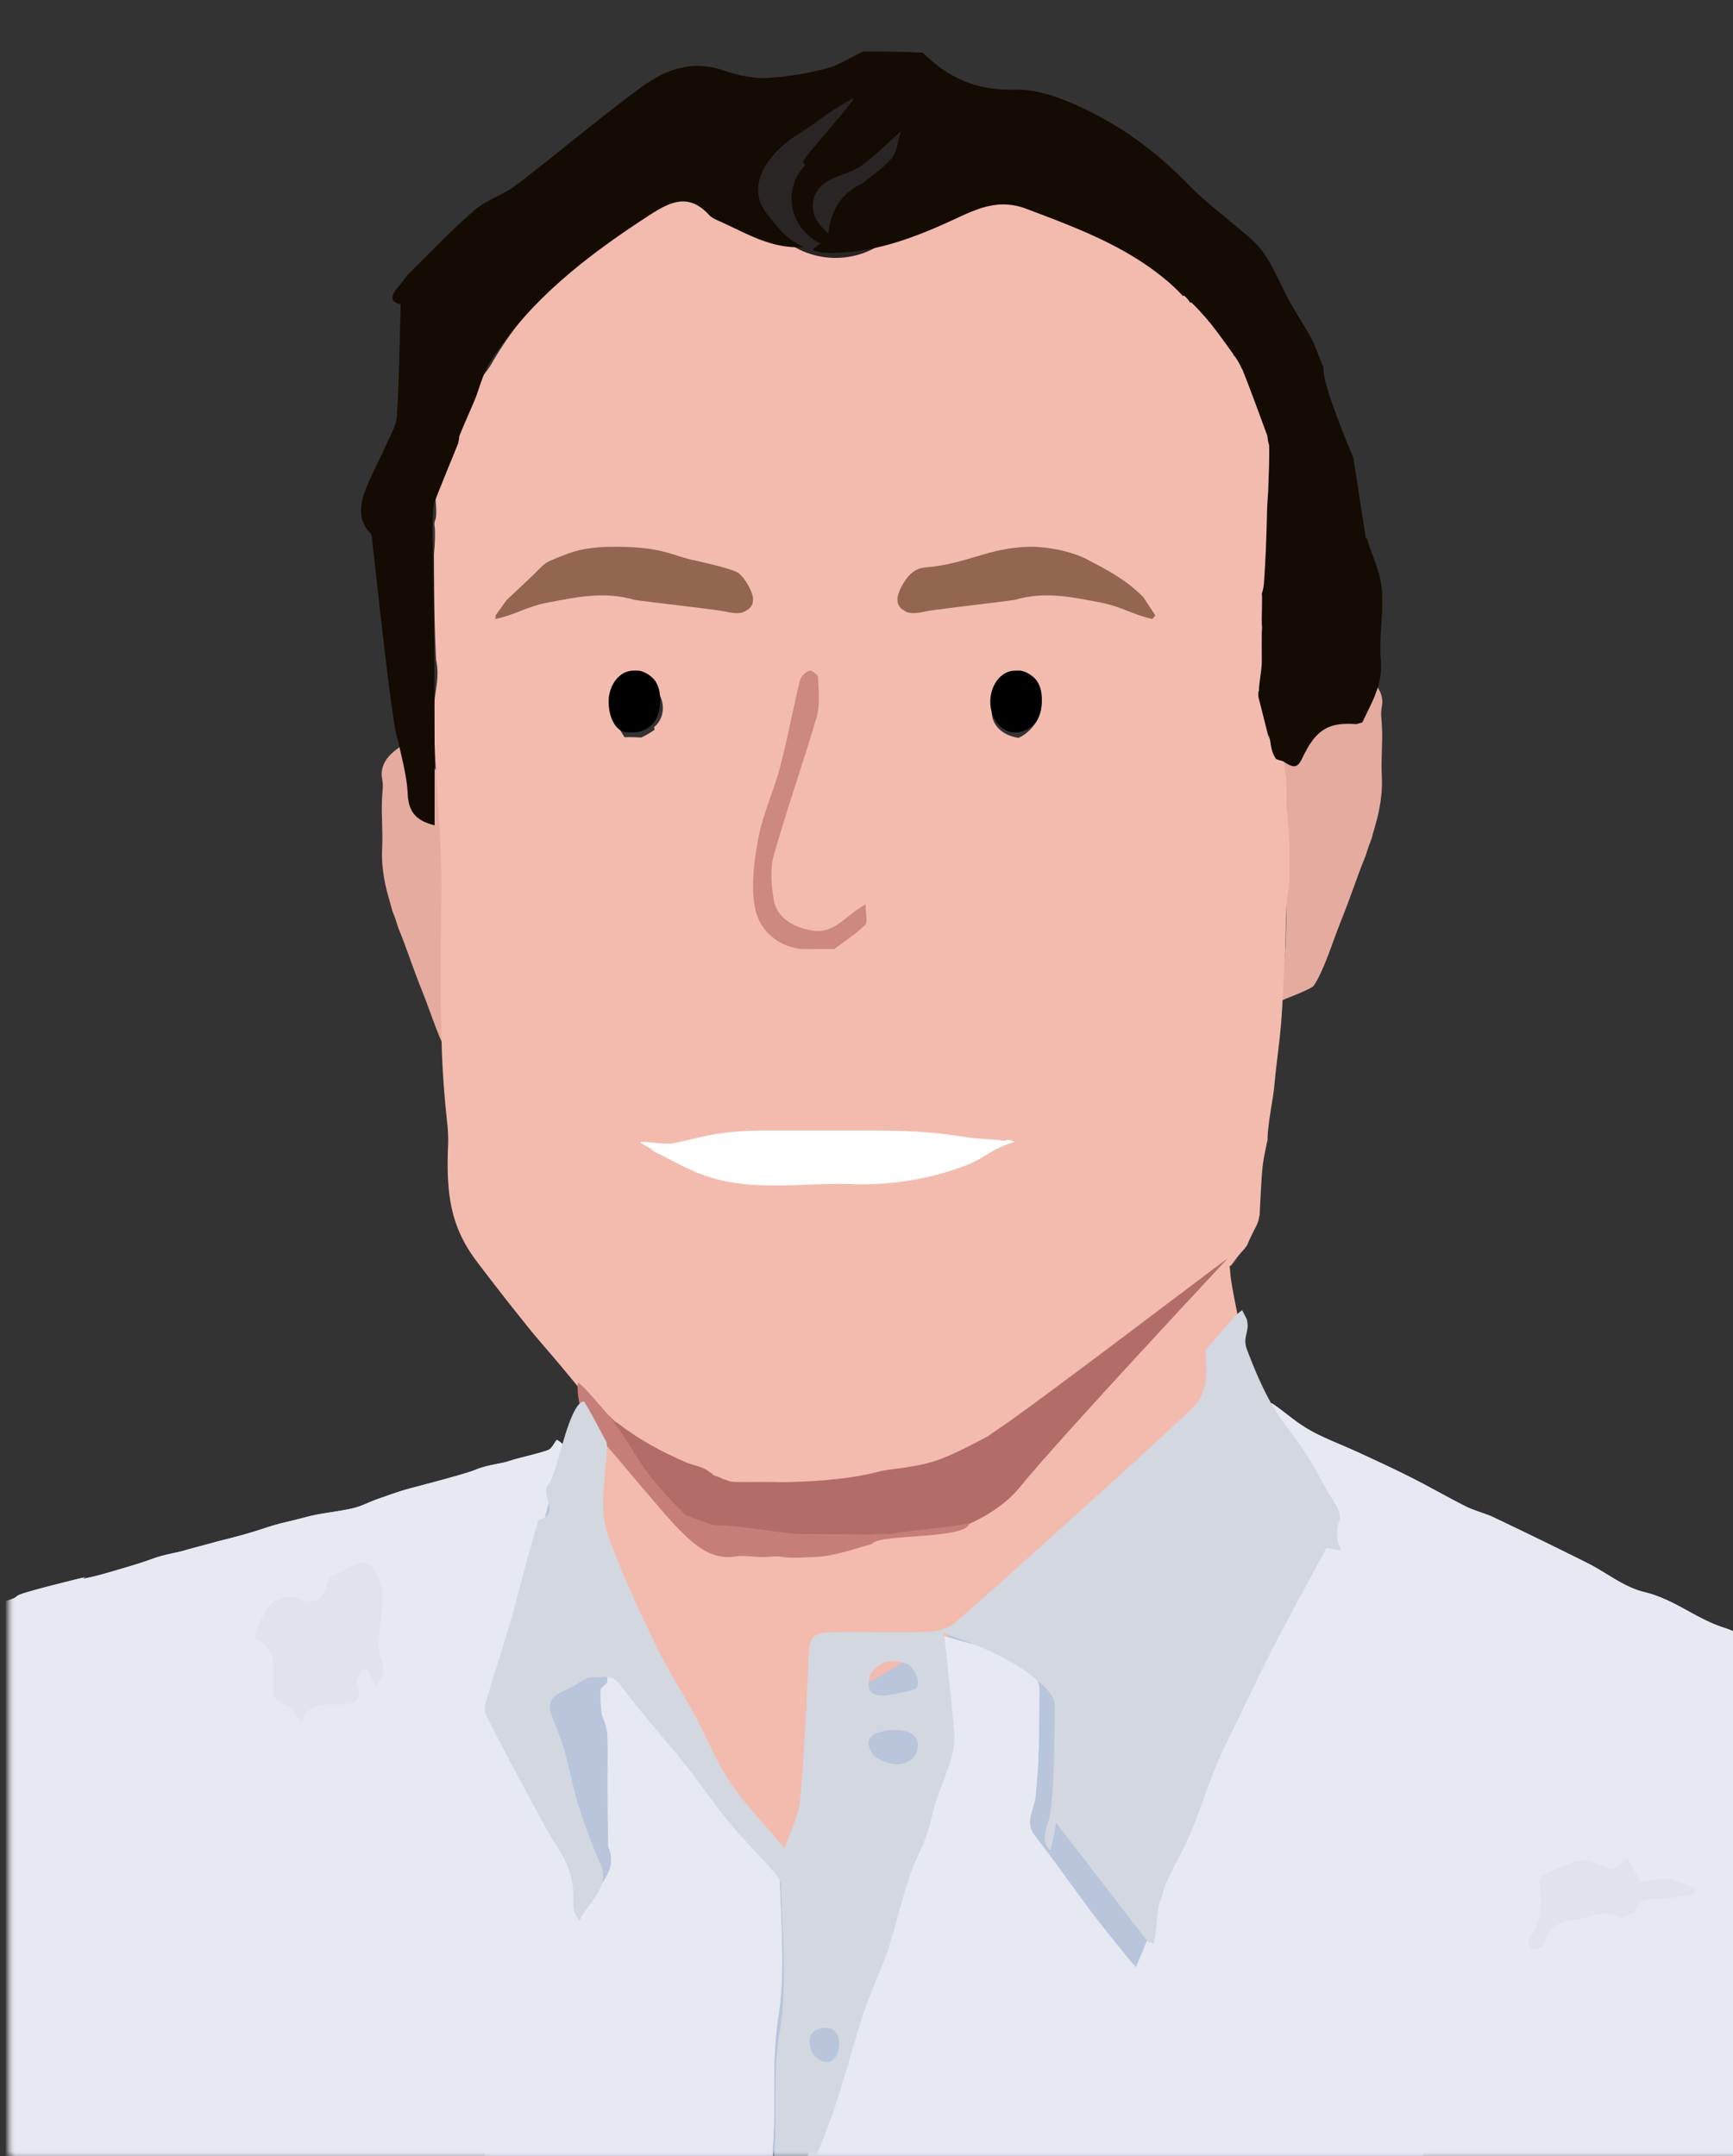
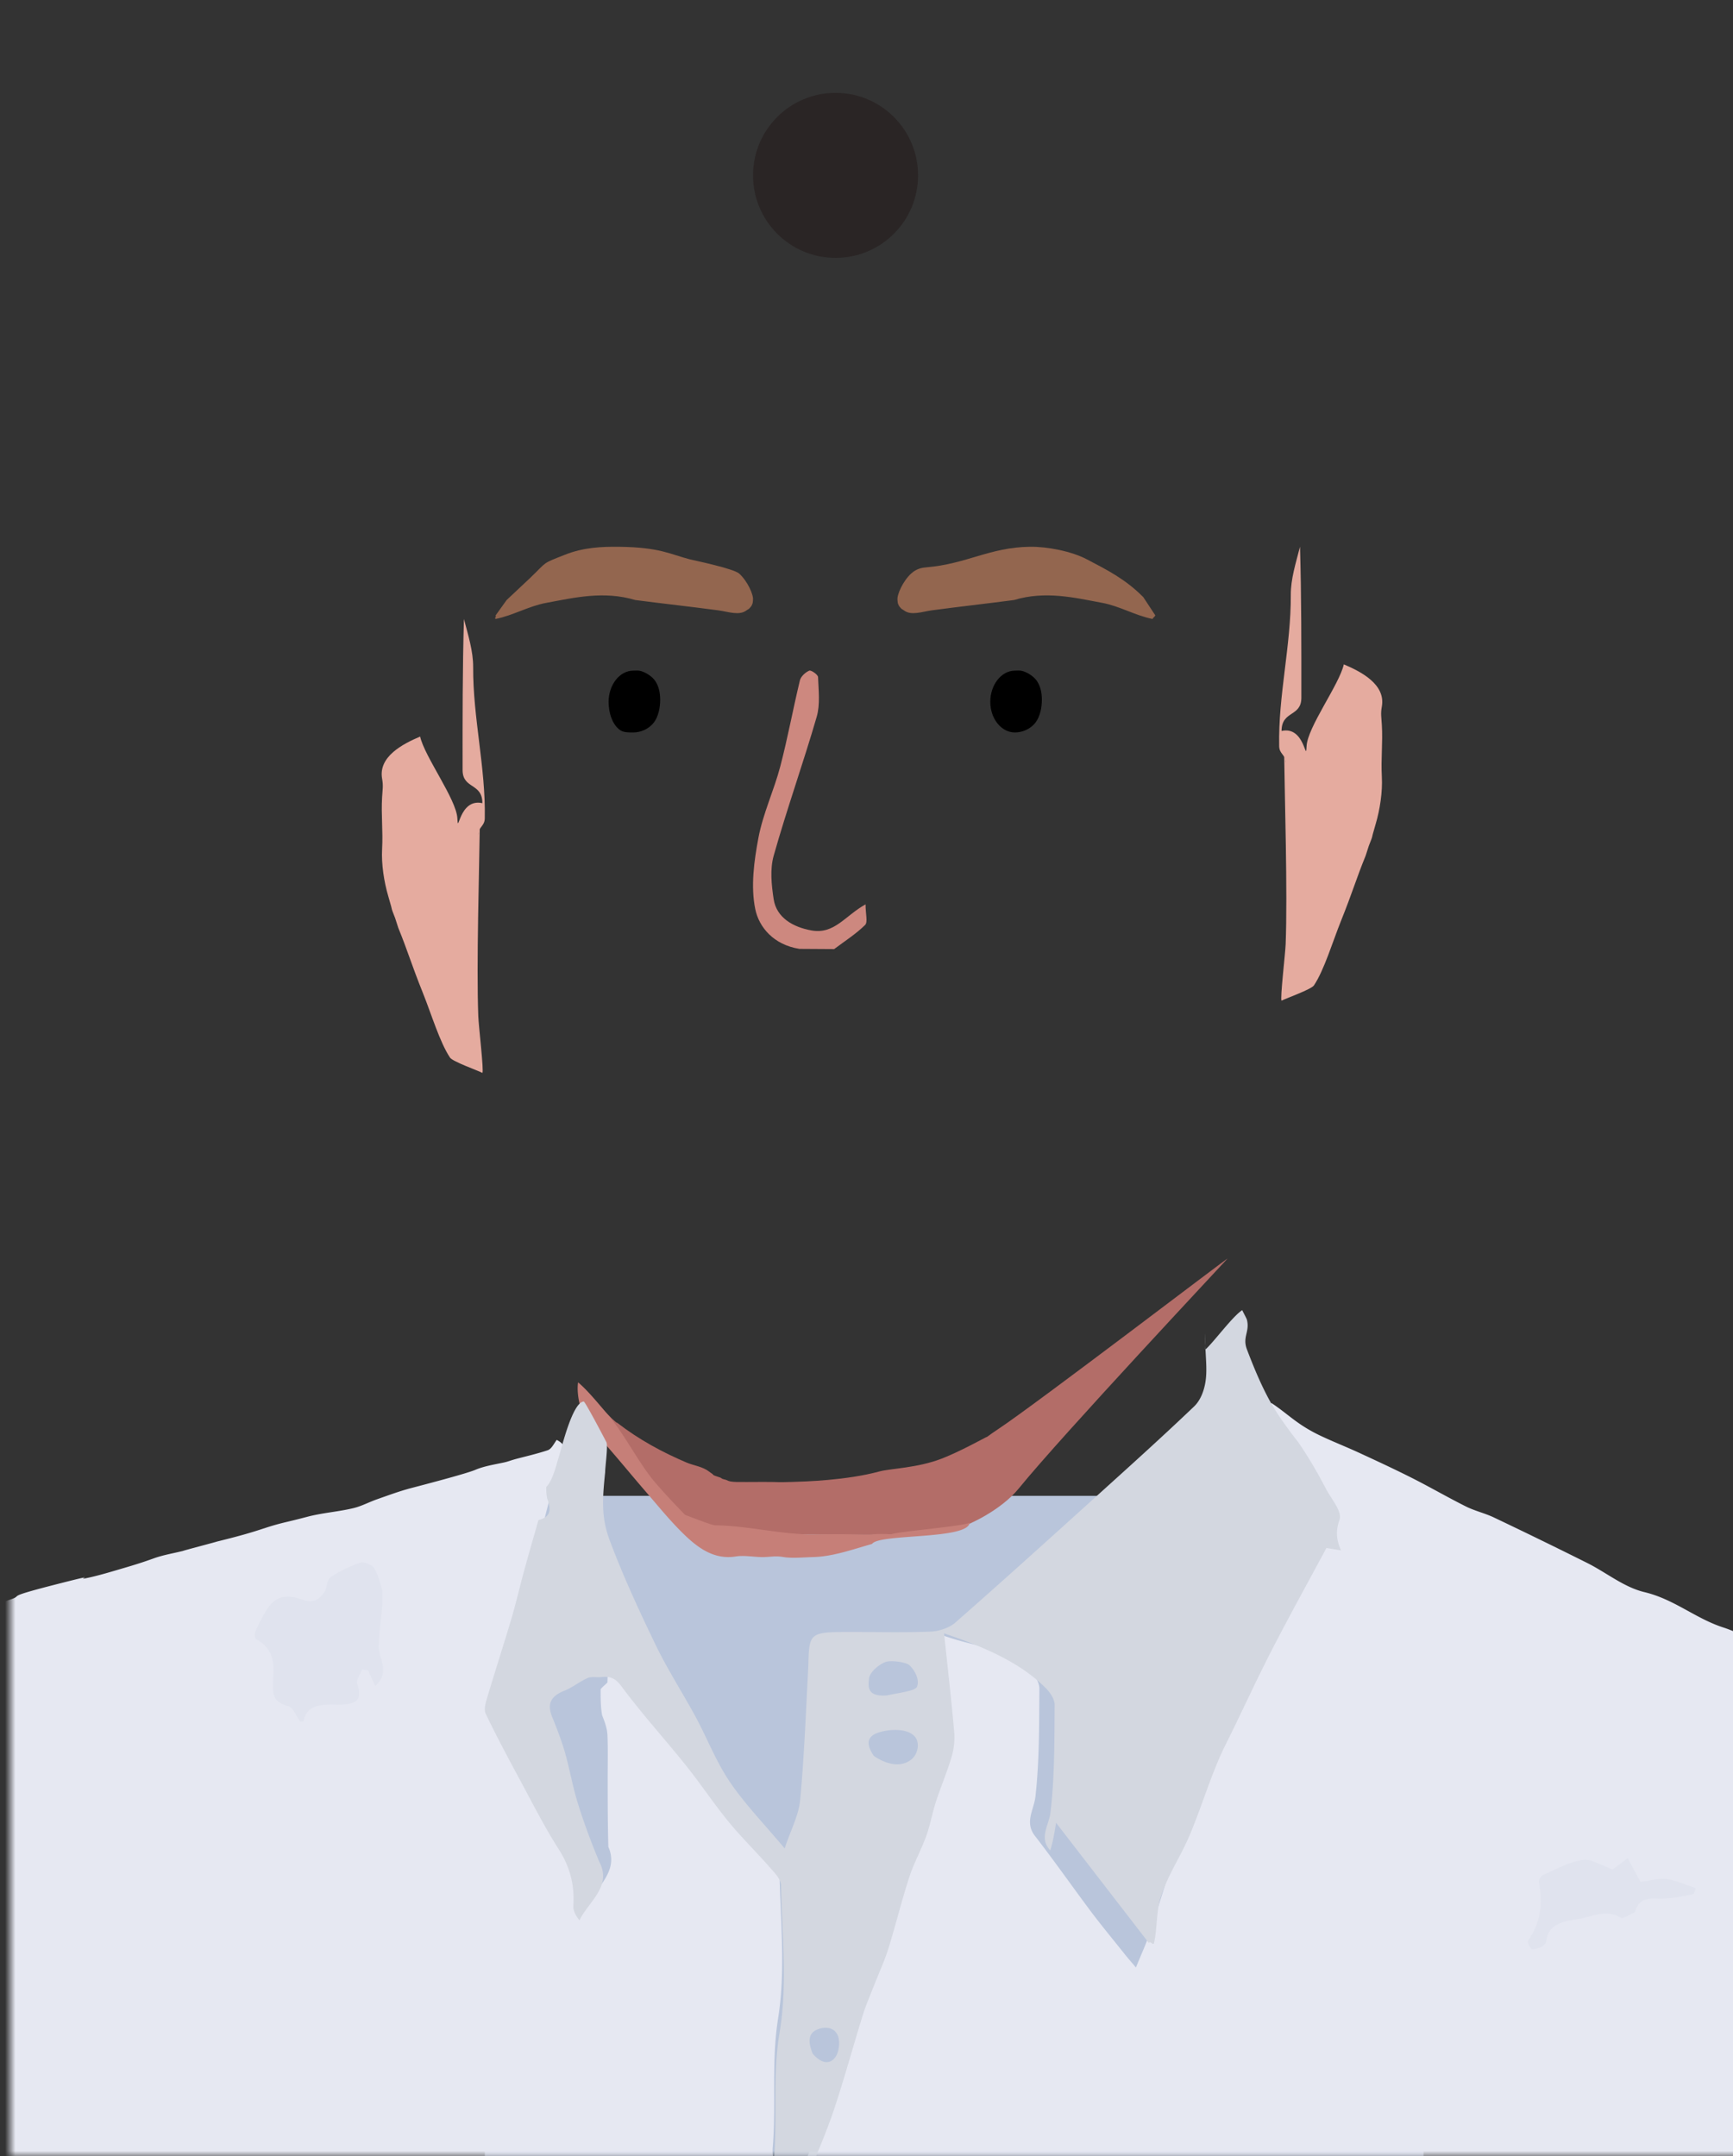
<svg xmlns="http://www.w3.org/2000/svg" xmlns:xlink="http://www.w3.org/1999/xlink" width="168" height="209">
  <rect width="100%" height="100%" fill="#333333" stroke="none" />
  <defs>
    <path id="a" d="M0 0h168v209H0z" />
  </defs>
  <g fill="none" fill-rule="evenodd">
    <mask id="b" fill="#fff">
      <use xlink:href="#a" />
    </mask>
    <path fill="#E0E3EE" mask="url(#b)" d="M147 169h21v37h-21zM21 150h21v37H21z" />
    <path fill="#B9C5DB" mask="url(#b)" d="M47 145h91v66H47z" />
    <path d="M124.238 97c-.161-.162.359-4.508.396-5.49.192-5.015-.094-14.162-.159-19.181-.002-.136.161 1.721.16 1.586-.012-.774-.614-.813-.63-1.586-.099-4.923 1.154-9.744 1.127-14.667-.008-1.539.485-3.08.893-4.662.14 4.851.135 9.745.131 14.639-.001 1.876-1.918 1.22-1.918 3.216 2.286-.518 2.34 3.227 2.424 1.474.088-1.845 3.18-5.98 3.61-7.93 1.688.715 4.072 1.949 3.686 4.091-.127.71-.045.998 0 1.772.103 1.754-.096 3.263 0 5.029.081 1.468-.189 3.199-.59 4.557-.636 2.146-.104.658-.672 2.145-.03.078-.27.857-.308.953-.923 2.26-1.24 3.456-2.396 6.338-.816 2.034-1.625 4.747-2.616 6.236-.258.388-2.728 1.26-3.138 1.48z" fill="#E5AB9F" fill-rule="nonzero" mask="url(#b)" />
    <path d="M37.238 104c-.161-.162.359-4.508.396-5.49.192-5.015-.094-14.162-.159-19.181-.002-.136.161 1.721.16 1.586-.012-.774-.614-.813-.63-1.586-.099-4.923 1.154-9.744 1.127-14.667-.008-1.539.485-3.08.893-4.662.14 4.851.135 9.745.131 14.639-.001 1.876-1.918 1.22-1.918 3.216 2.286-.518 2.34 3.227 2.424 1.474.088-1.845 3.18-5.98 3.61-7.93 1.688.715 4.072 1.949 3.686 4.091-.127.71-.045.998 0 1.772.103 1.754-.096 3.263 0 5.029.081 1.468-.189 3.199-.59 4.557-.636 2.146-.104.658-.672 2.145-.03.078-.27.857-.308.953-.923 2.26-1.24 3.456-2.396 6.338-.816 2.034-1.625 4.747-2.616 6.236-.258.388-2.728 1.26-3.138 1.48z" fill="#E5AB9F" fill-rule="nonzero" mask="url(#b)" transform="matrix(-1 0 0 1 84 0)" />
-     <path fill="#FFF" mask="url(#b)" d="M60 105h41v17H60z" />
-     <path d="M105.783 139.438c-.014.122-.028.124-.155.15-.276.485 3.236-1.767 3.086-1.309-.518 2.843.614 9.51-.184 12.27-1.224 4.229.575 9.241-.965 13.366-1.081 2.894-.738 7.171-1.93 10.025-1.073 2.57-9.329-1.339-10.613 1.114-1.386 2.649-1.616 4.095-3.459 6.946-.567-2.208-6.058-15.181-6.189-16.97-.382-5.25.015 4.905-.093-.497.392.274-23.021-13.462-22.74-13.012.185-.108-16.239-18.994-16.149-19.118 2.962-4.091 42.82 17.815 45.736 13.69.774-1.094 5.059 1.273 5.789 0 1.123-1.578 2.653.828 2.886-1.77-.735.522-1.088.773-1.596 1.014-.875.028-1.595.064-2.479.06-.186.002-.372.006-.557.009a496.9 496.9 0 00-11.058.296c-.383.015-.752.398-1.288.608-2.998.015-5.838-.04-8.671.073-2.468.098-4.516-.937-6.201-2.49-2.815-2.592-22.56-5.784-22.56-11.49 0-3.003 1.263-7.189 1.367-9.336.045-.95.627.375-.528-.816-1.155-1.191 1.681 1.646 1.345 1.496-.672-.635-1.455-1.915-2.185-2.646-.071-.072.122.065.046 0-.015-.013-.03.012-.046 0-.479-.668-.196-.217-.513-.908-.647-1.41-.813-1.453-.947-2.224-.133-.772.042 1.208-.133-1.954-.176-3.161-.176-3.161-.682-5.547.024-1.294-.564-4.167-.648-5.137-.204-2.338-.523-4.268-.698-6.608-.129-1.732-.226-4.55-.342-6.283-.132-1.972.015-4.155-.311-6.103-.173-1.034-.078-3.092-.118-3.555.04-.581.007-2.249.118-2.792.103-.714.017-.91.153-1.383.01-.159.01-1.359 0-1.821.015-.753.015-1.468.158-1.934.013-.167.005-1.396.342-1.673.39-1.203.598-2.264.805-3.325-.007-.27-.014-.54.14-.97.686-.94 1.038-1.697-.099-2.267-.037-1.087-.073-2.173.021-3.513.031-1.045-.069-1.836-.17-2.627-.062-.104-.08-.216.02-.596.078-2.042.184-3.833.053-5.606-.078-1.054-.528-2.08-.81-3.118-.072-.737-.143-1.475-.087-2.476.062-1.733-.002-3.201-.067-4.67.006-.277.012-.555.188-1.003a59.943 59.943 0 001.858-4.701c.273-.795.413-1.636.613-2.457 0 0-.032-.08.134-.124.321-.436.477-.828.633-1.22 0 0-.023-.12.136-.182.882-1.195 1.606-2.328 2.33-3.461 0 0-.012-.105.154-.146.655-.664 1.143-1.287 1.632-1.91 0 0 .035.057.139.05.26-.263.415-.518.57-.772 0 0 .041.056.143.054.636-.595 1.17-1.186 1.705-1.778 3.919-3.652 8.75-5.581 13.593-7.569 2.781-1.141 4.888 0 7.207 1.163 4.015 2.013 8.152 3.71 12.772 3.54.347-.013.69-.125 1.25-.272.376-.133.54-.185.704-.238 3.09.157 5.579-1.5 8.188-2.787.42-.207.9-.404 1.191-.746 2.056-2.424 3.884-1.4 5.99.086 6.136 4.335 11.82 9.098 15.653 15.742.633 1.097 1.37 1.533 1.794 3.027.166 1.091.83 2.35 1.22 3.185.044.153.952.437.895.785.337 1.56 1.15 1.41 1.662 2.747.303.79-.515 4.695-.1 5.44.046.156.093.312.017.68-.053.988.015 1.765.083 2.543-.014 3.36-.028 6.72-.206 10.288-.394 1.767.199 3.2.206 4.76.028 5.91-.787 11.95-.72 17.86.056 5.088.123 10.18-.045 15.263-.07 2.095-.26 4.674-.56 7.4-.117 1.734 0 1.734 0 3.596 0 4.046-.762 6.682-2.802 9.397a260.682 260.682 0 01-4.94 6.327c-1.043 1.302-2.16 2.544-3.229 3.825a232.41 232.41 0 00-3.688 4.53c-.67.002-1.113.684-1.523 1.008-.637.502-1.12.806-1.641 1.497zm.855-72.724s-.038.02-.06-.21c-.517-.203-1.095-.64-1.54-.57-2.225.36-3.09 3.174-1.438 4.552 0 0-.035.019-.049.26.325.22.65.441 1.288.75.44-.023.88-.046 1.628-.04.341-.556.682-1.112 1.098-1.959-.065-.685-.13-1.37-.164-2.277a7.152 7.152 0 01-.763-.506m-8.366 47.375c1.9-.6 3.627-1.664 5.434-2.517-.056-.187 1.248-.693 1.192-.88-.544-.05-2.458.261-2.992.162-2.787-.516-4.14-1.265-9.41-1.265h-8.585c-5.033 0-6.896.07-10.582.642-1.155.18-2.345.163-3.502.335-.495.074-.307-.266-1.18.126 2.106.614 3.044 1.618 4.51 2.194 3.336 1.31 6.791 1.94 10.752 1.923 4.791-.253 9.68.762 14.363-.72zM68.26 71.527c2.223-.339 3.264-2.145 2.144-4.045-.38-.642-1.22-1.28-2.023-1.506-.46-.129-1.472.457-1.88.928-1.067 1.23-.234 3.687 1.759 4.623z" fill="#F3BBAE" fill-rule="nonzero" mask="url(#b)" transform="matrix(-1 0 0 1 167 0)" />
    <circle fill="#2A2525" mask="url(#b)" cx="81" cy="17" r="8" />
    <path d="M98.307 58.163c-2.749.36-5.36.649-7.96.998-.96.13-2.02.547-2.727 0-.11-.084-.228-.106-.341-.267-.046-.065-.105-.103-.158-.226-.031-.07-.071-.136-.088-.228-.019-.106-.023-.236-.028-.277-.067-.518.524-1.826 1.317-2.56.536-.495 1.083-.577 1.49-.61 3.904-.326 6.125-1.941 10.036-1.992 1.69-.022 4.036.44 5.513 1.216 1.95 1.025 3.71 1.896 5.47 3.663.04.041 1.129 1.733 1.169 1.773-.12.215-.152.132-.273.347-1.683-.335-3.179-1.246-4.867-1.56-2.713-.505-5.51-1.192-8.553-.277z" fill="#93664F" fill-rule="nonzero" mask="url(#b)" />
-     <path d="M130.438 71.645c-.387 1.897-.881 3.573-.958 5.266-.073 1.609-.637 2.613-2.611 3.089v-5.275c.004-4.49.008-8.98.047-13.618.05-3.19.063-6.232.154-9.37.025-.79-.027-1.484-.06-2.289-.025-.25-.07-.391-.086-.657-.766-1.998-1.561-3.872-2.351-5.854-.037-.248-.08-.387-.095-.648-.515-1.29-1.057-2.457-1.591-3.749-.443-1.21-.746-2.377-1.368-3.37-3.766-6.014-9.35-10.326-15.38-14.25-2.068-1.346-3.864-2.272-5.884-.077-.285.31-.758.487-1.17.675-2.564 1.164-5.01 2.664-8.014 2.42 1.662-.669 2.534-1.925 3.54-3.165 2.348-2.897-.367-6.118-2.923-7.72-2.175-1.363-3.07-2.3-5.37-3.493-.778-.404 5.806 6.791 4.753 6.157-.092 1.833-7.09-4.647-5.74-3.742 1.796 1.203 3.662 2.35 5.279 3.742 2.655 2.287 1.995 6.354-1.154 7.888.29.174.57.342.766.617-.423.167-.76.268-1.102.28-4.54.154-8.604-1.382-12.548-3.204-2.279-1.053-4.349-2.086-7.081-1.053-4.758 1.8-9.505 3.546-13.48 6.855a15.478 15.478 0 00-1.678 1.59c.028.018-.012-.033-.128-.026a2.282 2.282 0 00-.573.68c.025.019-.008-.033-.128-.02-.603.572-1.085 1.132-1.607 1.722-.04.03-.029.126-.143.17-.832 1.048-1.55 2.05-2.299 3.098-.032.046-.01.155-.128.196-.286.374-.453.707-.643 1.072-.023.033.008.105-.098.172-.86 2.156-1.615 4.246-2.43 6.451-.064.366-.07.618-.187.93-.036 1.413.038 2.767.082 4.263.04.81.11 1.477.122 2.285.053 2.346.139 4.552.292 6.754.026.375.076.704.216 1.14-.066.177.016 2.378 0 2.57.004.804-.055.301 0 1.154.01 1.13.002 1.742 0 2.862-.01.686.271 2.068.274 2.773 0 .013.054.184.054.196-.042.088-.059.113-.061.104-.008-.026.116-.353.06-.104-.06.203-.06-.168-.053-.139.015.068.123.316 0 .771-.088.325-.889 3.542-.986 3.881-.081.247.21-.577.082-.388-.253.445-.2 1.035-.384 1.542-.056.244-.195.487-.31.682-.047.21-.788.241-.907.418-.88.565-1.244.547-1.7-.418-1.322-2.797-2.556-3.483-5.227-3.283-.27-.083-.426-.121-.583-.16-.224-.463-.447-.928-.673-1.392-.713-1.465-1.278-2.885-1.128-4.617.2-2.29-.29-4.631-.09-6.92.143-1.646.928-3.243 1.432-4.86.014-.045.115-.07.12-.11.404-2.584.8-5.17 1.199-7.754.605-1.448 2.962-7.091 2.894-8.635-.009-.203.13-.415.213-.618.316-.777.571-1.583.97-2.322.654-1.216 1.439-2.372 2.101-3.586.723-1.323 1.314-2.711 2.072-4.015a8.405 8.405 0 011.643-2.017c2.055-1.835 4.338-3.47 6.24-5.429 3.156-3.252 6.797-5.863 11.023-7.7 1.738-.756 3.753-1.429 5.614-1.37 3.668.115 6.5-1.117 8.954-3.577C81.394 5 83.263 5 85.295 5c1.3.563 2.377 1.333 3.589 1.64 1.921.488 3.926.842 5.91.916 1.378.05 2.84-.313 4.16-.758 3.122-1.05 5.723.062 8.002 1.746 4.082 3.015 7.94 6.293 11.969 9.374 1.253.959 2.924 1.464 4.1 2.482 2.248 1.947 4.284 4.107 6.392 6.193.347.344.584.784.916 1.145.881.958.812 1.6-.181 1.75.11 3.648.156 7.23.366 10.804.054.908.587 1.806.973 2.68.68 1.54 1.513 3.027 2.1 4.594.518 1.385.721 2.84-.479 4.105-.105.11-.152.293-.17.448-.356 3.172-2.017 18.883-2.504 19.526zm-45.08-53.884c2.176.994 3.104 2.705 3.34 4.886.61-.565 1.051-1.047 1.284-1.598.58-1.37.036-2.83-1.368-3.578-.981-.523-2.184-.762-3.066-1.378-1.277-.892-2.353-2.01-3.904-3.372.357 1.089.414 1.994.916 2.615.698.866 1.73 1.52 2.798 2.425z" fill="#140B02" fill-rule="nonzero" mask="url(#b)" transform="matrix(-1 0 0 1 169 0)" />
    <path d="M59.415 58.164c-2.774.36-5.41.648-8.036.998-.97.129-2.04.546-2.753 0-.11-.085-.23-.107-.344-.268-.046-.065-.106-.103-.16-.225-.031-.07-.072-.137-.088-.228-.02-.107-.023-.236-.029-.277-.067-.518.53-1.826 1.33-2.559.54-.495 4.48-1.305 4.795-1.386 1.917-.497 2.893-1.165 6.842-1.216 1.706-.022 3.472.063 5.24.762 2.315.913 1.685.621 3.395 2.258.067.064 2.21 2.074 2.277 2.14.041.042 1.04 1.464 1.08 1.505-.121.215.123.117 0 .332-1.698-.335-3.209-1.246-4.913-1.56-2.739-.504-5.564-1.191-8.636-.276z" fill="#93664F" fill-rule="nonzero" mask="url(#b)" transform="matrix(-1 0 0 1 121 0)" />
    <path d="M76.137 92c-1.015-.764-2.103-1.453-3-2.336-.28-.276-.044-1.071-.044-2 2.006 1.112 3.01 2.928 5.25 2.527 1.759-.315 3.38-1.224 3.656-3.023.212-1.383.368-2.911-.002-4.222-1.275-4.52-2.86-8.954-4.17-13.466-.348-1.2-.176-2.566-.129-3.851.009-.234.675-.696.85-.62.376.162.815.56.907.94.671 2.775 1.181 5.59 1.906 8.35.612 2.329 1.672 4.557 2.115 6.908.427 2.268.762 4.727.305 6.93-.361 1.74-1.774 3.447-4.278 3.842-1.33.007-2.348.014-3.366.021z" fill="#CD887F" fill-rule="nonzero" mask="url(#b)" transform="matrix(-1 0 0 1 157 0)" />
    <path d="M98.386 71c.714 0 1.513-.315 2.012-.981.422-.564.602-1.416.602-2.169 0-.71-.134-1.31-.467-1.822-.275-.42-.873-.825-1.377-.972-.3-.087-.49-.046-.77-.046-1.318 0-2.386 1.377-2.386 3.018C96 69.67 97.068 71 98.386 71zm-37 0c.714 0 1.513-.315 2.012-.981.422-.564.602-1.416.602-2.169 0-.71-.134-1.31-.467-1.822-.275-.42-.873-.825-1.377-.972-.3-.087-.49-.046-.77-.046-1.318 0-2.386 1.377-2.386 3.018 0 1.12.383 2.24 1.117 2.746.342.237.85.226 1.27.226z" fill="#000" mask="url(#b)" />
-     <path d="M172.846 210.61a9.305 9.305 0 01-2.414.05c-3.353-.063-6.607-.03-10.017.02-1.243.12-2.332.316-3.417.302-3.92-.052-7.838-.21-11.757-.26-3.903-.052-7.807-.023-11.71-.028-4.44-.005-8.879-.037-13.318.003-1.75.016-3.497.278-5.246.28-1.977.004-3.955-.16-6.036-.34-4.237-.122-8.37-.16-12.503-.176-.19-.001-.382.193-.713.282-.516-.031-.89-.05-1.293-.112-.12-.023-.215-.002-.456.035-1.716-.057-3.285-.13-4.946-.301-4.184-.14-8.275-.184-12.53-.234-15.837-.008-31.51-.032-47.183.005-5.236.013-10.473.143-15.706.296-4.963.145-9.92.422-14.883.566-1.159.034-2.164-.351-2.009-1.617.077-.631.051-1.27.204-1.888.521.726.91 1.435 1.353 2.239v-48.875l-.48-.002v1.55c0 3.878.007 7.756-.005 11.633-.002.595.277 1.379-1.028 1.203-.03-1.437.011-2.74-.068-4.038-.018-.293-.456-.568-.685-.856.015-.004.036.016.02-.108.223-.598.657-1.07.668-1.55.065-2.842.032-5.685.032-8.388 1.814-.904 3.404-1.952 5.211-2.538 2.73-.884 4.74-2.73 7.654-3.43 2.005-.482 3.674-1.886 5.536-2.82a518.6 518.6 0 019.05-4.413c.863-.412 1.855-.639 2.706-1.063 1.765-.88 3.454-1.865 5.213-2.754 1.692-.855 3.423-1.658 5.155-2.457 1.263-.583 2.576-1.094 3.828-1.693.755-.361 1.48-.787 2.14-1.258.885-.63 1.694-1.334 2.54-1.875.01.745.011 1.359-.087 2.035a97.648 97.648 0 00-2.426 4.575c-.495 1.003-1.503 2.166-1.22 3.015.37 1.111.26 1.984-.151 3.078.02.362-.017.624.08.846a5194.19 5194.19 0 008.37 19.114c1.296 2.936 2.793 5.818 3.933 8.795 1.26 3.292 2.202 6.668 3.315 10 .32.955.755 1.884 1.313 3.26.508-.6.78-.906 1.033-1.223 1.189-1.494 2.415-2.968 3.546-4.49 1.718-2.311 3.367-4.657 5.187-7.01 1.07-1.34.121-2.555-.022-3.84-.389-3.473-.357-6.98-.383-10.475-.005-.569.41-1.228.859-1.696 2.291-2.4 4.658-2.08 8.607-3.493-.338 3.4.044 4.658-.21 7.724a7.123 7.123 0 00.21 2.44c.409 1.497 1.003 2.958 1.461 4.447.34 1.106.517 2.248.89 3.344.466 1.365 1.154 2.679 1.574 4.051.706 2.303 1.239 4.641 1.917 6.95.349 1.189.858 2.345 1.288 3.517.364.993.774 1.976 1.07 2.983.902 3.075 1.692 6.174 2.657 9.235.696 2.21 1.6 4.374 2.406 6.54h3.047c.031-.586.113-1.07.073-1.545-.345-4.163.149-8.312-.52-12.52-.753-4.725-.214-9.596-.13-14.403.01-.593.61-1.218 1.056-1.76 1.226-1.487 2.593-2.896 3.761-4.412 1.395-1.81 2.59-3.724 3.965-5.545 1.928-2.552 4.042-5.012 5.858-7.616.545-.781.98-1.092 1.974-.832.024.72.038 1.314.06 2.003.222.236.437.379.658.652.003.915 0 1.7-.14 2.519-.27.668-.493 1.3-.52 1.938-.06 1.408-.02 2.818-.022 4.366-.002 2.21-.004 4.282-.065 6.461-1.044 2.354 1.124 3.819 1.973 5.67.35-.471.589-.95.56-1.416-.12-1.938.27-3.74 1.337-5.508 1.31-2.173 2.39-4.444 3.53-6.685 1.102-2.166 2.198-4.336 3.194-6.536.202-.446.025-1.051-.117-1.557-.719-2.567-1.507-5.121-2.224-7.69-.445-1.594-.794-3.207-1.207-4.809-.42-1.625-.863-3.245-1.295-4.992-.236-.728-.474-1.331-.711-2.052a36.438 36.438 0 00-.023-1.173c-.43-1.015-1.522-1.914-.009-2.706.307.43.51.885.877 1.008.987.33 2.316.644 2.985.82.67.178.812.272 1.318.378.816.17 1.914.357 2.69.692.775.334 4.101 1.216 6.235 1.774 1.128.296 2.215.703 3.307 1.085.773.27 1.495.668 2.292.86 1.143.276 2.339.396 3.501.621 1.042.203.804.203 3.053.738 2.249.536 2.249.788 6.365 1.805.79.195-.487-.125 1.947.524 2.433.65 1.251.365 1.882.514.87.207 1.768.365 2.593.662 1.08.388 1.818.62 2.92.943 1.114.327 2.572.775 3.733 1 .982.189-1.876-.625 3.105.654 4.982 1.28 2.744.934 4.202 1.412 1.22.4 2.375.941 3.537 1.545-.132.797-.338 1.468-.338 2.14-.018 16.448-.014 32.897-.014 49.345v1.654l1.777.084c0 .221 0 .442-.154.779zm-40.564-51.052c.037 1.22-1.176 2.492.348 3.875l.683-1.519.585-.09c.171.474.604 1 .468 1.413-.481 1.464-.069 2.051 2.002 1.994 1.684-.046 2.935.12 3.204 1.626.003.02.22.018.325.025.397-.53.649-1.359 1.211-1.516 1.267-.354 1.417-.94 1.433-1.827.03-1.636-.537-3.424 1.617-4.645.182-.103.167-.552.063-.794a16.976 16.976 0 00-1.004-1.938c-.782-1.326-1.778-1.71-3.487-1.109-1.22.43-1.72-.1-2.167-.706-.32-.433-.187-1.147-.602-1.444-.84-.6-1.877-1.063-2.918-1.442-.281-.102-1.084.21-1.268.486-.407.61-.573 1.318-.838 2.222v1.42c.121 1.323.306 2.645.345 3.97zM10.514 185.366c.46.194 1.156.651 1.344.539 1.51-.906 2.84-.061 4.251.134 1.57.218 2.84.596 2.993 2.129.02.207.284.46.52.575.271.131.826.261.923.165.217-.215.422-.665.288-.856-1.242-1.768-1.386-3.64-1.016-5.6.042-.225-.213-.62-.464-.73-1.236-.541-2.468-1.234-3.798-1.43-.822-.121-1.818.55-2.902.922l-1.447-1.096-1.234 2.305c-.995-.122-1.795-.367-2.531-.274-.882.112-1.71.513-2.83.876.02.04.101.558.322.602 1.117.22 2.281.47 3.408.416 1.171-.057 1.834.166 2.173 1.323z" fill="#E6E8F2" fill-rule="nonzero" mask="url(#b)" transform="matrix(-1 0 0 1 169 0)" />
    <path d="M172.846 210.61a9.305 9.305 0 01-2.414.05c-3.353-.063-6.607-.03-10.017.02-1.243.12-2.332.316-3.417.302-3.92-.052-7.838-.21-11.757-.26-3.903-.052-7.807-.023-11.71-.028-4.44-.005-8.879-.037-13.318.003-1.75.016-3.497.278-5.246.28-1.977.004-3.955-.16-6.036-.34-4.237-.122-8.37-.16-12.503-.176-.19-.001-.382.193-.713.282-.516-.031-.89-.05-1.293-.112-.12-.023-.215-.002-.456.035-1.716-.057-3.285-.13-4.946-.301-4.184-.14-8.275-.184-12.53-.234-15.837-.008-31.51-.032-47.183.005-5.236.013-10.473.143-15.706.296-4.963.145-9.92.422-14.883.566-1.159.034-2.164-.351-2.009-1.617.077-.631.051-1.27.204-1.888.521.726.91 1.435 1.353 2.239v-48.875l-.48-.002v1.55c0 3.878.007 7.756-.005 11.633-.002.595.277 1.379-1.028 1.203-.03-1.437.011-2.74-.068-4.038-.018-.293-.456-.568-.685-.856.015-.004.036.016.02-.108.223-.598.657-1.07.668-1.55.065-2.842.032-5.685.032-8.388 1.814-.904 3.404-1.952 5.211-2.538 2.73-.884 4.74-2.73 7.654-3.43 2.005-.482 3.674-1.886 5.536-2.82a518.6 518.6 0 019.05-4.413c.863-.412 1.855-.639 2.706-1.063 1.765-.88 3.454-1.865 5.213-2.754 1.692-.855 3.423-1.658 5.155-2.457 1.263-.583 2.576-1.094 3.828-1.693.755-.361 1.48-.787 2.14-1.258.885-.63 1.694-1.334 2.54-1.875.01.745.011 1.359-.087 2.035a97.648 97.648 0 00-2.426 4.575c-.495 1.003-1.503 2.166-1.22 3.015.37 1.111.26 1.984-.151 3.078.02.362-.017.624.08.846a5194.19 5194.19 0 008.37 19.114c1.296 2.936 2.793 5.818 3.933 8.795 1.26 3.292 2.202 6.668 3.315 10 .32.955.755 1.884 1.313 3.26.508-.6.78-.906 1.033-1.223 1.189-1.494 2.415-2.968 3.546-4.49 1.718-2.311 3.367-4.657 5.187-7.01 1.07-1.34.121-2.555-.022-3.84-.389-3.473-.357-6.98-.383-10.475-.005-.569.41-1.228.859-1.696 2.291-2.4 4.658-2.08 8.607-3.493-.338 3.4.044 4.658-.21 7.724a7.123 7.123 0 00.21 2.44c.409 1.497 1.003 2.958 1.461 4.447.34 1.106.517 2.248.89 3.344.466 1.365 1.154 2.679 1.574 4.051.706 2.303 1.239 4.641 1.917 6.95.349 1.189.858 2.345 1.288 3.517.364.993.774 1.976 1.07 2.983.902 3.075 1.692 6.174 2.657 9.235.696 2.21 1.6 4.374 2.406 6.54h3.047c.031-.586.113-1.07.073-1.545-.345-4.163.149-8.312-.52-12.52-.753-4.725-.214-9.596-.13-14.403.01-.593.61-1.218 1.056-1.76 1.226-1.487 2.593-2.896 3.761-4.412 1.395-1.81 2.59-3.724 3.965-5.545 1.928-2.552 4.042-5.012 5.858-7.616.545-.781.98-1.092 1.974-.832.024.72.038 1.314.06 2.003.222.236.437.379.658.652.003.915 0 1.7-.14 2.519-.27.668-.493 1.3-.52 1.938-.06 1.408-.02 2.818-.022 4.366-.002 2.21-.004 4.282-.065 6.461-1.044 2.354 1.124 3.819 1.973 5.67.35-.471.589-.95.56-1.416-.12-1.938.27-3.74 1.337-5.508 1.31-2.173 2.39-4.444 3.53-6.685 1.102-2.166 2.198-4.336 3.194-6.536.202-.446.025-1.051-.117-1.557-.719-2.567-1.507-5.121-2.224-7.69-.445-1.594-.794-3.207-1.207-4.809-.42-1.625-.863-3.245-1.295-4.992-.236-.728-.474-1.331-.711-2.052a36.438 36.438 0 00-.023-1.173c-.43-1.015-1.522-1.914-.009-2.706.307.43.51.885.877 1.008.987.33 2.316.644 2.985.82.67.178.812.272 1.318.378.816.17 1.914.357 2.69.692.775.334 4.101 1.216 6.235 1.774 1.128.296 2.215.703 3.307 1.085.773.27 1.495.668 2.292.86 1.143.276 2.339.396 3.501.621 1.042.203.804.203 3.053.738 2.249.536 2.249.788 6.365 1.805.79.195-.487-.125 1.947.524 2.433.65 1.251.365 1.882.514.87.207 1.768.365 2.593.662 1.08.388 1.818.62 2.92.943 1.114.327 2.572.775 3.733 1 .982.189-1.876-.625 3.105.654 4.982 1.28 2.744.934 4.202 1.412 1.22.4 2.375.941 3.537 1.545-.132.797-.338 1.468-.338 2.14-.018 16.448-.014 32.897-.014 49.345v1.654l1.777.084c0 .221 0 .442-.154.779zm-40.564-51.052c.037 1.22-1.176 2.492.348 3.875l.683-1.519.585-.09c.171.474.604 1 .468 1.413-.481 1.464-.069 2.051 2.002 1.994 1.684-.046 2.935.12 3.204 1.626.003.02.22.018.325.025.397-.53.649-1.359 1.211-1.516 1.267-.354 1.417-.94 1.433-1.827.03-1.636-.537-3.424 1.617-4.645.182-.103.167-.552.063-.794a16.976 16.976 0 00-1.004-1.938c-.782-1.326-1.778-1.71-3.487-1.109-1.22.43-1.72-.1-2.167-.706-.32-.433-.187-1.147-.602-1.444-.84-.6-1.877-1.063-2.918-1.442-.281-.102-1.084.21-1.268.486-.407.61-.573 1.318-.838 2.222v1.42c.121 1.323.306 2.645.345 3.97zM10.514 185.366c.46.194 1.156.651 1.344.539 1.51-.906 2.84-.061 4.251.134 1.57.218 2.84.596 2.993 2.129.02.207.284.46.52.575.271.131.826.261.923.165.217-.215.422-.665.288-.856-1.242-1.768-1.386-3.64-1.016-5.6.042-.225-.213-.62-.464-.73-1.236-.541-2.468-1.234-3.798-1.43-.822-.121-1.818.55-2.902.922l-1.447-1.096-1.234 2.305c-.995-.122-1.795-.367-2.531-.274-.882.112-1.71.513-2.83.876.02.04.101.558.322.602 1.117.22 2.281.47 3.408.416 1.171-.057 1.834.166 2.173 1.323z" fill="#E6E8F2" fill-rule="nonzero" mask="url(#b)" transform="matrix(-1 0 0 1 169 0)" />
    <path d="M59.837 139.005c-.1-.195-1.707-.873-1.889-1.086-.092-.22-1.019-2.183-.944-2.473.277-.158 2.642 2.545 2.833 2.473 2.122 1.644 4.414 2.875 6.725 3.856.655.278 1.559.391 2.16.859.44.342.22.109.434.342.076.083.7.233.765.304.113.122.39.125.504.188.467.257.98.183 3.574.183 1.888 0 1.036.055 2.832 0 1.214-.037 5.228-.151 8.427-1.017 1.08-.293 3.658-.326 6.025-1.24 1.764-.68 4.084-1.972 4.317-2.08.109-.005.219-.16 1.175-.791 3.66-2.419 22.436-16.771 22.223-16.52-.212.252-16.025 17.101-20.224 22.267-1.823 2.243-5.104 3.601-5.255 3.621-2.1.274-2.295.791-4.417.836-4.218.088-8.441.047-12.662.006-.578-.006-1.07.345-1.497.046-.787-.552-2.061.568-2.832 0-.971-.714-3.798.751-4.72 0-.752-.611-1.817-2.25-2.833-3.258-1.705-1.69-3.459-4.947-4.721-5.973-1.022-.83 1.128.208 0-.543z" fill="#B36D68" fill-rule="nonzero" mask="url(#b)" />
    <path d="M56.041 134c.919.757 2.02 2.13 2.847 3.08 1.629 1.871 3.057 4.824 4.685 6.698 1.338 1.541 2.755 3.003 4.194 4.43.044.044-1.82-1.513-1.763-1.5.38.089 2.915 1.142 3.323 1.148 3.413.047 6.616.978 10.027.877a75.667 75.667 0 013.258 0c.57.009 1.658.057 2.212 0 .084-.008-.4.016-.314 0 .221-.04 1.484-.055 1.898 0 .182-.228 7.16-.798 7.592-1.133-.137 1.666-8.8 1.047-9.46 2.06-1.904.54-3.809 1.23-5.724 1.275-.837.02-2.007.136-2.847 0-.803-.13-1.098-.025-1.897 0-.855.026-1.88-.198-2.733-.06-2.216.358-3.842-.943-5.335-2.442-1.229-1.235-2.34-2.612-3.49-3.94-1.752-2.024-3.427-4.136-5.267-6.057-.793-.828-1.416-3.096-1.206-4.436z" fill="#C67F78" fill-rule="nonzero" mask="url(#b)" />
    <path d="M91.803 167.933c-1.102-.349-2.952-.43-3.584.533-.378.576-.19 1.575.404 2.066.983.812 2.382.56 3.672-.327.545-.83.947-1.817-.492-2.272zm24.9-4.402c-1.911 2.586-4.137 5.028-6.167 7.563-1.448 1.808-2.706 3.71-4.174 5.507-1.23 1.505-2.67 2.905-3.96 4.38-.47.539-1.1 1.16-1.112 1.749-.088 4.773-.656 9.61.136 14.303.705 4.18.185 8.3.549 12.433.041.473-.045.953-.078 1.534H98.69c-.847-2.15-1.8-4.3-2.533-6.494-1.016-3.04-1.847-6.117-2.798-9.171-.31-1-.742-1.977-1.125-2.962-.454-1.164-.989-2.312-1.356-3.493-.714-2.293-1.276-4.615-2.018-6.902-.443-1.362-1.168-2.668-1.657-4.022-.393-1.09-.58-2.224-.938-3.322-.482-1.478-1.107-2.93-1.538-4.416a6.688 6.688 0 01-.22-2.423c.266-3.045.618-6.085.973-9.462-4.157 1.404-7.402 2.877-9.815 5.26-.471.465-.909 1.12-.904 1.684.028 3.47-.006 6.954.403 10.403.151 1.276 1.15 2.483.024 3.69-.27-.853-.391-1.603-.566-2.675l-9.003 11.661c-.077-.309-.419.293-.49 0-.283-1.177-.257-3.143-.574-4.193-.725-2.4-1.855-3.877-2.856-6.207-1.138-2.652-2.167-6.153-3.473-8.762-1.51-3.017-2.89-6.073-4.431-9.079-1.712-3.337-3.544-6.637-5.38-10.059l-1.414.23c.429-.968.544-1.835.154-2.94-.297-.842.764-1.997 1.285-2.993.787-1.503 1.629-2.988 2.7-4.546 1.152-1.478 2.153-2.858 2.924-4.312.805-1.52 1.45-3.097 2.052-4.676.466-1.22-.28-1.703 0-2.868.038-.159.39-.783.46-.951.924.582 2.787 3.129 3.57 3.819.014.338-.011-1.8.002-1.464.004.408.019.705 0 1.138-.039 1.254-.184 2.387-.003 3.486.135.817.456 1.742 1.1 2.359 3.197 3.054 6.513 6.032 9.815 9.017 4.425 4 8.849 8 13.349 11.948.533.467 1.525.82 2.331.855 2.543.109 5.099.04 7.65.04 4.169 0 4.169 0 4.25 3.325.237 4.419.391 8.706.794 12.979.138 1.456.902 2.877 1.5 4.674 1.941-2.32 3.854-4.29 5.314-6.446 1.353-1.997 2.183-4.206 3.314-6.299 1.255-2.323 2.719-4.581 3.857-6.937 1.623-3.358 3.188-6.743 4.477-10.186.84-2.246.7-4.047.44-6.6 0-.514-.285-2.525-.126-2.901-.001-.006 2.058-3.95 2.203-3.95 1.1.07 2.154 4.553 2.413 5.365.207.646.603 2.349 1.22 2.914.004.312.009.625-.09 1.125-.369 1.001-.44 1.754.849 2.091.456 1.611.924 3.22 1.365 4.834.435 1.59.802 3.192 1.271 4.776.755 2.55 1.585 5.087 2.342 7.637.148.501.335 1.102.122 1.545-1.048 2.185-2.203 4.34-3.363 6.49-1.2 2.227-2.336 4.482-3.716 6.64-1.122 1.756-1.534 3.545-1.408 5.47.03.463-.22.938-.589 1.407-.893-1.84-3.177-3.294-1.933-5.659.867-2.078 1.58-4.012 2.17-5.969.462-1.532.722-3.101 1.163-4.638.333-1.158.773-2.3 1.234-3.431.454-1.11.328-1.972-1.168-2.561-.808-.319-1.459-.875-2.25-1.23-.333-.151-.844-.064-1.274-.084-1.036-.133-1.493.176-2.067.952zm-18.78 33.273c-.66-.348-1.771-.43-2.15.534-.227.576-.114 1.575.242 2.066.59.812 1.43.56 2.203-.327.327-.83.568-1.818-.295-2.273zm-6.886-32.457c2.026.154 1.76-.993 1.728-1.575-.032-.582-.784-1.314-1.565-1.652-.5-.217-2.044-.015-2.376.311-.585.575-.98 1.454-.718 2.078.167.4 1.66.568 2.931.838z" fill="#D3D7E0" fill-rule="nonzero" mask="url(#b)" transform="matrix(-1 0 0 1 177 0)" />
  </g>
</svg>